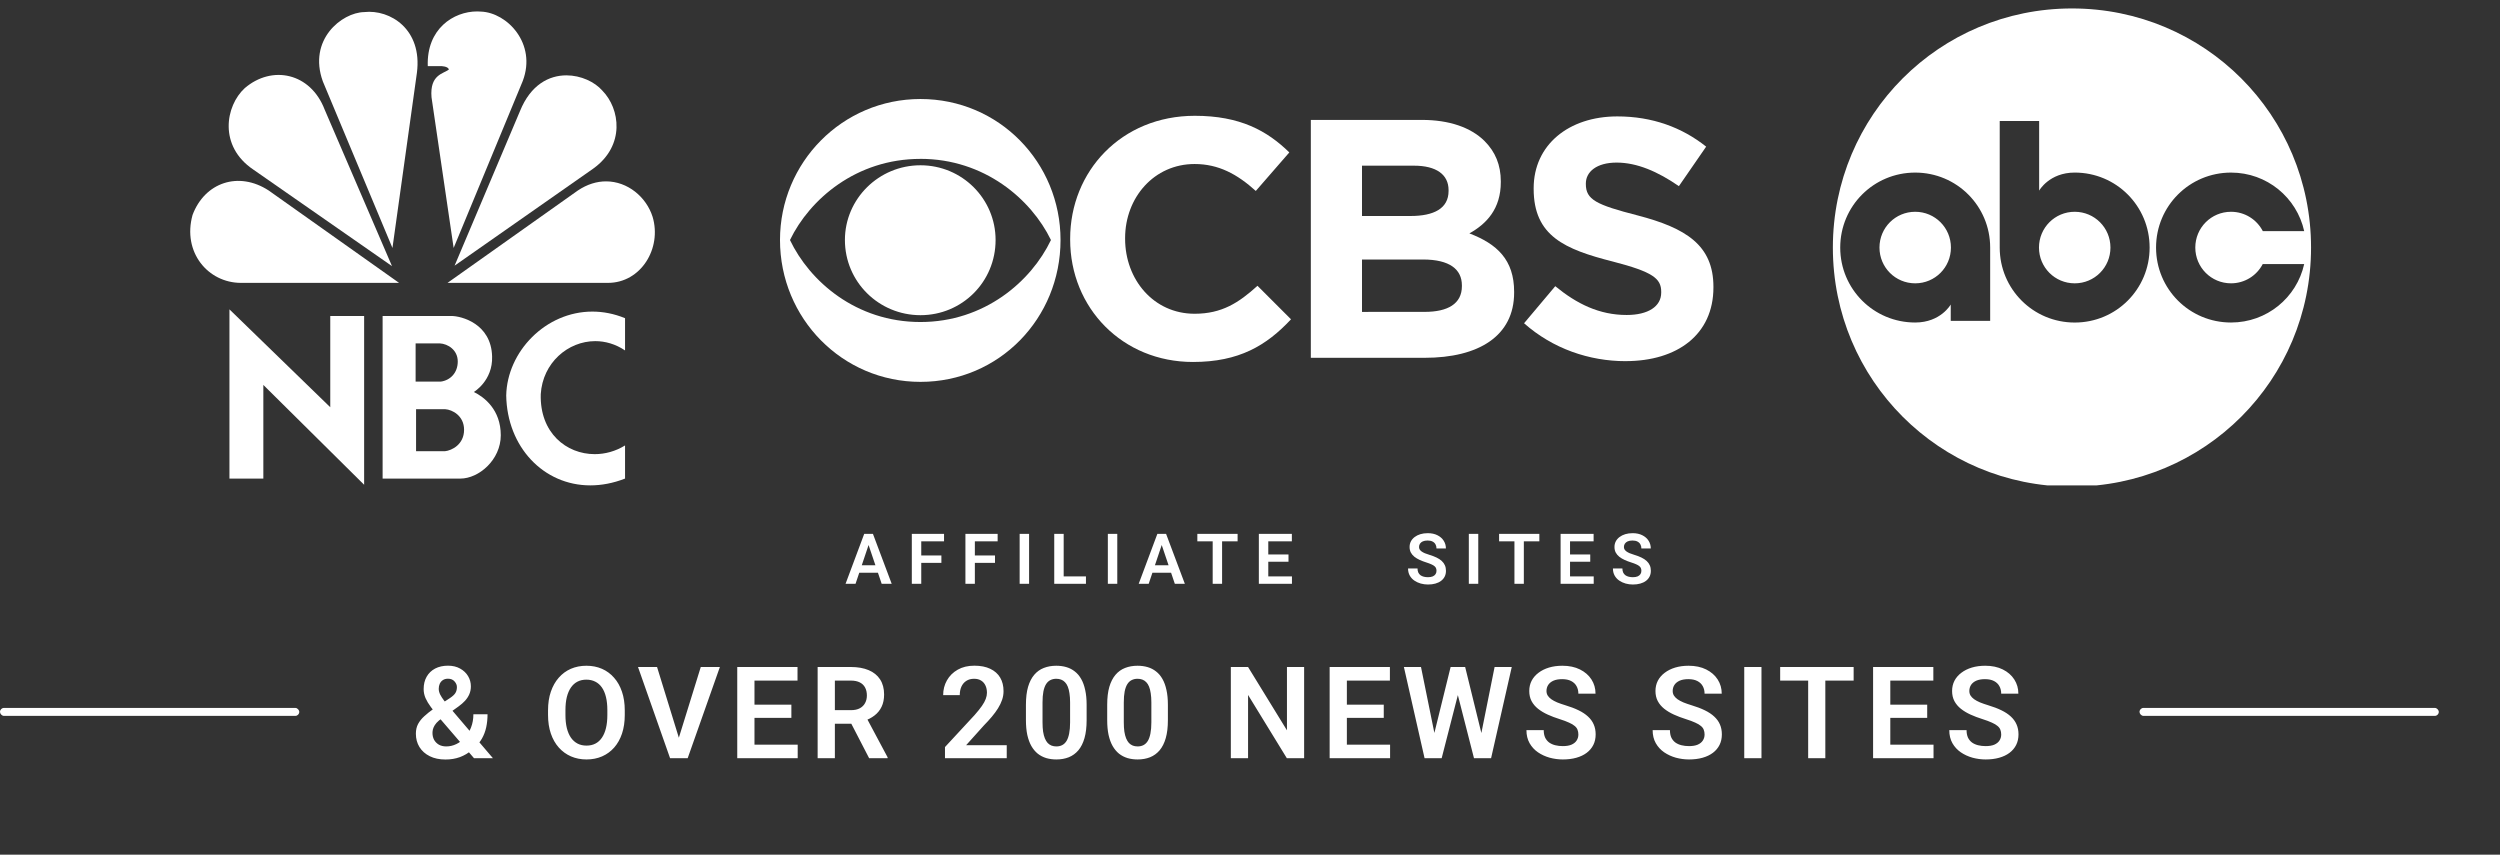
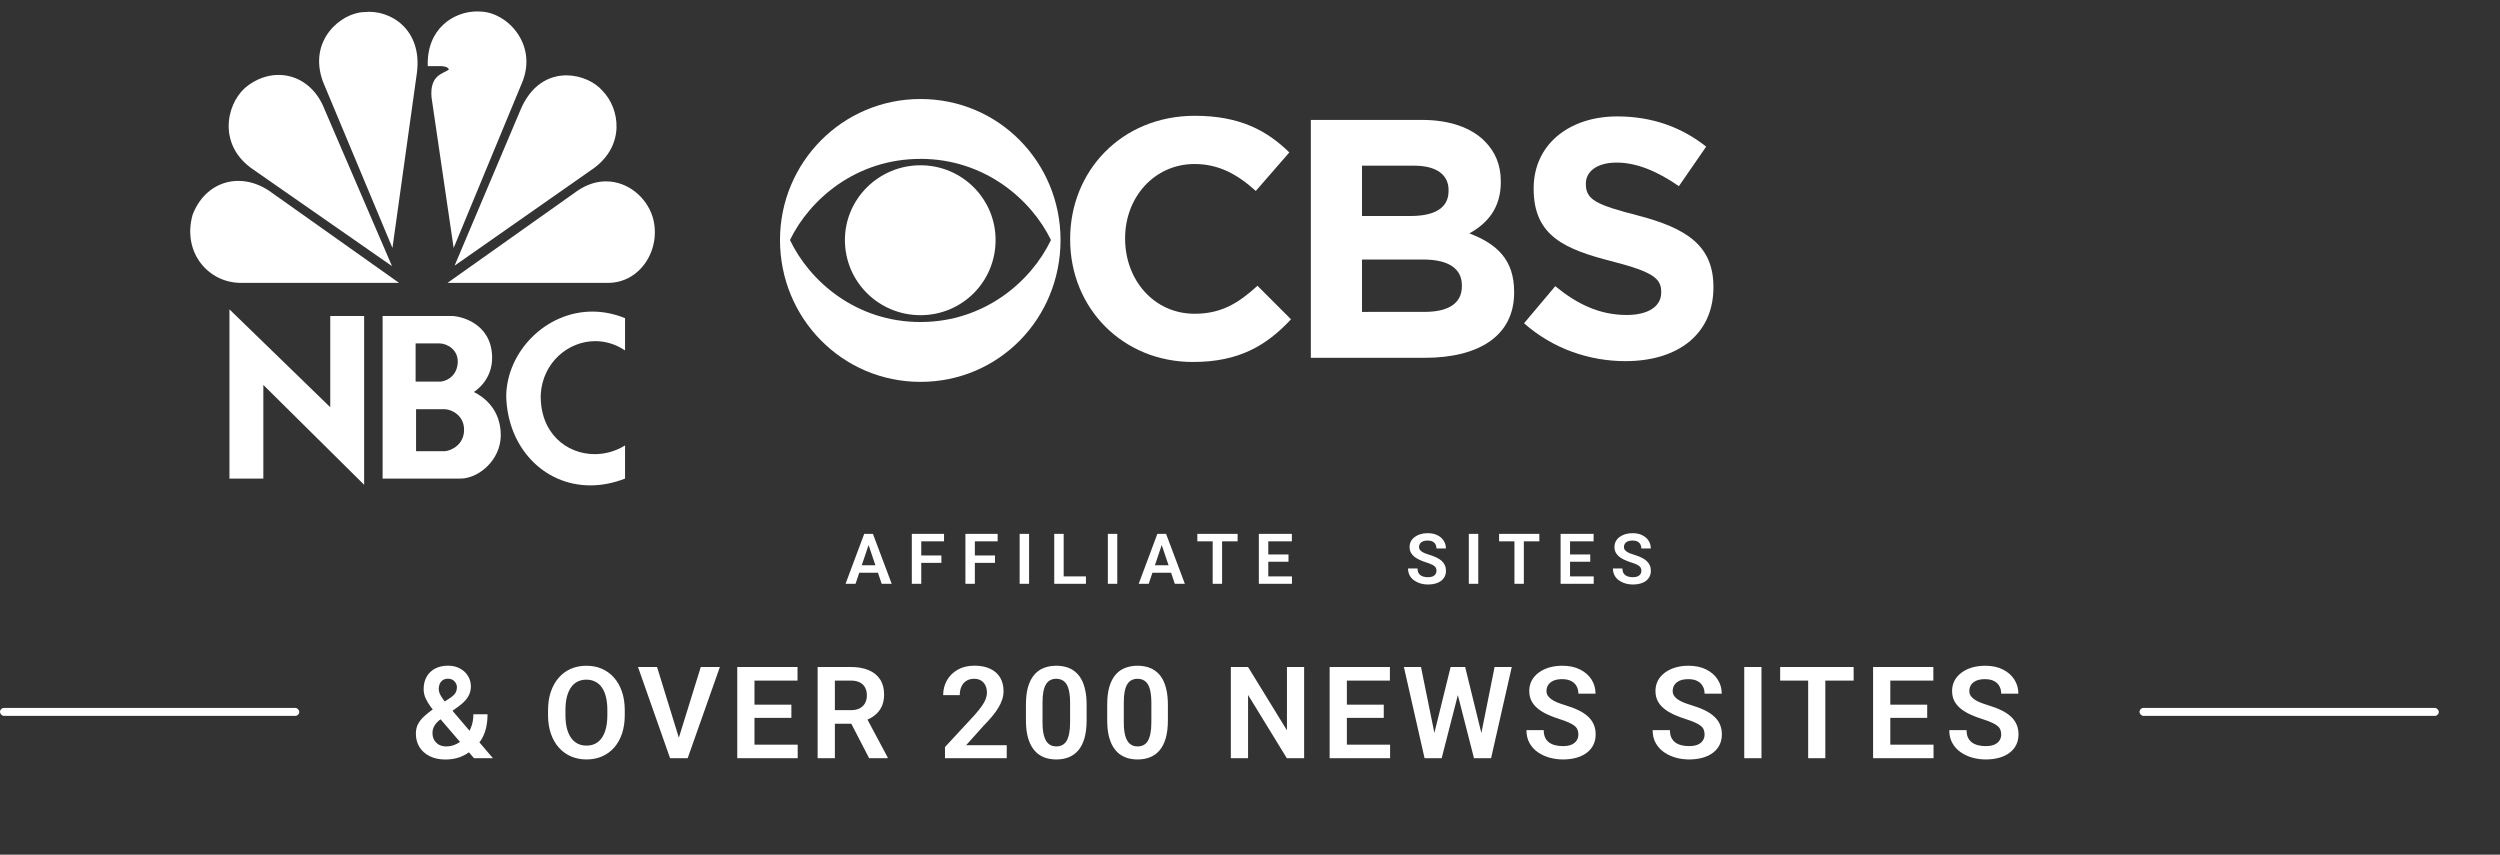
<svg xmlns="http://www.w3.org/2000/svg" width="351" height="120" viewBox="0 0 351 120" fill="none">
  <rect x="0" y="0" width="351" height="120" fill="#333333" stroke="none" />
  <g clip-path="url(#clip0_2411_4078)">
    <path d="M34.362 12.375C31.652 14.864 30.666 20.503 35.55 23.799L55.036 37.364L45.588 15.401C43.608 10.218 38.192 9.088 34.362 12.375Z" fill="white" />
    <path d="M51.135 1.696C47.968 1.761 43.212 5.588 45.328 11.432L55.1 34.816L58.534 10.221C59.328 4.11 54.77 1.289 51.135 1.696Z" fill="white" />
    <path d="M60.059 9.283H61.907C61.907 9.283 62.894 9.283 63.028 9.755C62.301 10.358 60.322 10.433 60.584 13.652L63.691 34.813L73.396 11.368C75.381 6.133 71.214 1.761 67.518 1.628C67.345 1.615 67.172 1.605 66.993 1.605C63.675 1.605 59.873 4.051 60.059 9.283Z" fill="white" />
    <path d="M73.005 15.599L63.825 37.298L83.306 23.662C87.796 20.43 87.072 15.264 84.558 12.71C83.505 11.508 81.57 10.579 79.52 10.579C77.099 10.579 74.507 11.882 73.005 15.599Z" fill="white" />
    <path d="M81.125 26.75L62.831 39.716H85.356C89.978 39.716 92.948 34.881 91.627 30.445C90.743 27.656 88.127 25.467 85.091 25.464C83.812 25.464 82.457 25.855 81.125 26.75Z" fill="white" />
    <path d="M33.837 39.716H56.03L37.731 26.75C33.504 23.994 28.75 25.607 27.034 30.18C25.579 35.415 29.211 39.716 33.837 39.716Z" fill="white" />
    <path d="M58.415 57.456H62.532C63.478 57.516 65.156 58.355 65.156 60.34C65.156 62.417 63.415 63.255 62.471 63.35H58.415V57.456ZM58.352 48.21H61.741C62.899 48.273 64.269 49.142 64.269 50.754C64.269 52.336 63.233 53.39 61.893 53.578H58.352V48.21ZM53.719 44.362V67.193H64.637C67.228 67.193 70.309 64.558 70.309 61.114C70.309 57.517 67.992 55.75 66.526 55.036C66.526 55.036 69.21 53.454 69.091 50.041C68.969 45.449 64.789 44.362 63.356 44.362H53.719Z" fill="white" />
    <path d="M36.973 67.194V54.044L51.124 68.062V44.362H46.369V57.176L32.214 43.434V67.194H36.973Z" fill="white" />
    <path d="M71.073 55.529C71.193 62.749 76.305 68.147 82.878 68.147C84.436 68.147 86.078 67.848 87.756 67.192V62.54C86.426 63.364 84.947 63.762 83.497 63.762C79.519 63.762 75.766 60.776 75.922 55.344C76.19 50.938 79.745 47.895 83.576 47.895C84.979 47.895 86.422 48.305 87.756 49.201V44.674C86.201 44.034 84.655 43.748 83.166 43.748C76.61 43.748 71.199 49.359 71.073 55.529Z" fill="white" />
  </g>
  <path d="M129.235 13.901C118.248 13.901 109.512 22.826 109.512 33.697C109.512 44.687 118.248 53.614 129.235 53.614C140.279 53.614 148.899 44.689 148.899 33.7C148.9 22.829 140.279 13.901 129.235 13.901ZM129.235 22.304C138.206 22.304 144.777 27.972 147.554 33.7C144.777 39.517 138.206 45.211 129.235 45.211C120.206 45.211 113.687 39.515 110.912 33.7C113.687 27.974 120.208 22.307 129.235 22.307V22.304V22.304ZM129.235 23.205C123.391 23.205 118.626 27.911 118.626 33.697C118.626 39.571 123.391 44.252 129.235 44.252C135.079 44.252 139.781 39.57 139.781 33.7C139.781 27.914 135.079 23.205 129.235 23.205Z" fill="white" />
  <path d="M167.755 16.258C157.439 16.258 150.25 24.048 150.25 33.524V33.638C150.25 43.231 157.586 50.821 167.493 50.821C173.951 50.821 177.809 48.523 181.257 44.83L176.552 40.125C173.921 42.506 171.551 44.051 167.723 44.051C161.967 44.051 157.965 39.249 157.965 33.524V33.437C157.965 27.71 162.055 23.028 167.723 23.028C171.084 23.028 173.714 24.453 176.315 26.809L181.02 21.4C177.894 18.348 174.096 16.258 167.755 16.258Z" fill="white" />
  <path d="M184.04 16.836V50.236H200.022C207.588 50.236 212.584 47.187 212.584 41.085V40.967C212.584 36.49 210.191 34.25 206.301 32.769C208.699 31.433 210.714 29.34 210.714 25.561V25.475C210.714 23.175 209.953 21.315 208.405 19.775C206.479 17.886 203.469 16.836 199.639 16.836H184.04ZM191.225 23.261H198.531C201.658 23.261 203.379 24.511 203.379 26.691V26.809C203.379 29.28 201.306 30.326 198.033 30.326L191.225 30.329V23.261V23.261ZM191.225 36.435H199.789C203.555 36.435 205.25 37.831 205.25 40.069V40.184C205.25 42.655 203.265 43.788 200.022 43.788L191.225 43.791V36.435V36.435Z" fill="white" />
  <path d="M227.069 16.344C220.233 16.344 215.326 20.354 215.326 26.427V26.517C215.326 33.148 219.706 35.01 226.456 36.725C232.067 38.177 233.234 39.106 233.234 40.967V41.084C233.234 43.031 231.391 44.224 228.382 44.224C224.525 44.224 221.37 42.651 218.359 40.18L213.978 45.385C218.01 48.961 223.151 50.707 228.236 50.707V50.703C235.483 50.703 240.565 46.98 240.565 40.357V40.27C240.565 34.428 236.71 32.01 229.901 30.239C224.117 28.754 222.653 28.029 222.653 25.849V25.762C222.653 24.134 224.144 22.827 226.979 22.827C229.814 22.827 232.736 24.075 235.717 26.136L239.545 20.589C236.154 17.885 231.978 16.344 227.069 16.344Z" fill="white" />
  <g clip-path="url(#clip1_2411_4078)">
    <path d="M290.909 1.187C309.526 1.187 324.471 16.169 324.471 34.756C324.471 53.343 309.526 68.324 290.909 68.324C272.292 68.324 257.334 53.343 257.334 34.756C257.334 16.169 272.291 1.187 290.909 1.187ZM280.76 34.757C280.76 40.583 285.45 45.285 291.29 45.285C297.13 45.285 301.807 40.582 301.807 34.757C301.807 28.931 297.13 24.229 291.29 24.229C287.727 24.229 286.315 26.732 286.297 26.764V16.984H280.76V34.757ZM268.895 24.231C263.055 24.231 258.368 28.931 258.368 34.757C258.369 40.583 263.055 45.281 268.895 45.281C272.481 45.281 273.883 42.753 273.883 42.753V45.053H279.42V34.757C279.42 28.931 274.735 24.232 268.895 24.231ZM313.236 24.231C307.396 24.232 302.71 28.931 302.71 34.757C302.71 40.583 307.396 45.281 313.236 45.281C318.277 45.281 322.459 41.78 323.509 37.075H317.687C316.852 38.68 315.179 39.778 313.236 39.778C310.451 39.778 308.22 37.536 308.22 34.757C308.22 31.977 310.451 29.735 313.236 29.734C315.185 29.734 316.866 30.837 317.698 32.449H323.509C322.463 27.739 318.281 24.231 313.236 24.231ZM291.29 29.734C294.074 29.735 296.307 31.978 296.307 34.758C296.307 37.537 294.074 39.78 291.29 39.78C288.506 39.78 286.273 37.538 286.273 34.758C286.273 31.978 288.506 29.734 291.29 29.734ZM268.895 29.734C271.679 29.734 273.911 31.977 273.911 34.757C273.911 37.537 271.679 39.779 268.895 39.779C266.11 39.779 263.878 37.537 263.878 34.757C263.878 31.977 266.11 29.734 268.895 29.734Z" fill="white" />
  </g>
  <path d="M122.116 76.019L120.117 81.969H118.715L121.336 74.954H122.232L122.116 76.019ZM123.788 81.969L121.779 76.019L121.659 74.954H122.56L125.195 81.969H123.788ZM123.697 79.363V80.408H119.934V79.363H123.697ZM129.344 74.954V81.969H128.019V74.954H129.344ZM132.172 77.984V79.03H128.997V77.984H132.172ZM132.543 74.954V75.999H128.997V74.954H132.543ZM136.87 74.954V81.969H135.545V74.954H136.87ZM139.698 77.984V79.03H136.523V77.984H139.698ZM140.069 74.954V75.999H136.523V74.954H140.069ZM144.483 74.954V81.969H143.158V74.954H144.483ZM152.467 80.928V81.969H148.94V80.928H152.467ZM149.34 74.954V81.969H148.015V74.954H149.34ZM156.866 74.954V81.969H155.541V74.954H156.866ZM163.275 76.019L161.275 81.969H159.873L162.494 74.954H163.39L163.275 76.019ZM164.946 81.969L162.937 76.019L162.817 74.954H163.718L166.353 81.969H164.946ZM164.855 79.363V80.408H161.092V79.363H164.855ZM171.581 74.954V81.969H170.261V74.954H171.581ZM173.759 74.954V75.999H168.107V74.954H173.759ZM181.391 80.928V81.969H177.662V80.928H181.391ZM178.067 74.954V81.969H176.742V74.954H178.067ZM180.905 77.85V78.866H177.662V77.85H180.905ZM181.377 74.954V75.999H177.662V74.954H181.377Z" fill="white" />
  <path d="M201.684 80.148C201.684 80.013 201.664 79.893 201.622 79.787C201.583 79.677 201.511 79.579 201.405 79.493C201.302 79.403 201.156 79.316 200.966 79.233C200.78 79.146 200.539 79.056 200.244 78.963C199.916 78.86 199.611 78.744 199.328 78.616C199.046 78.487 198.797 78.338 198.581 78.168C198.369 77.997 198.204 77.801 198.085 77.58C197.966 77.355 197.907 77.095 197.907 76.799C197.907 76.51 197.968 76.247 198.09 76.009C198.215 75.771 198.392 75.567 198.62 75.397C198.848 75.224 199.116 75.09 199.425 74.997C199.736 74.904 200.08 74.858 200.456 74.858C200.976 74.858 201.426 74.952 201.805 75.142C202.187 75.331 202.483 75.588 202.691 75.913C202.9 76.237 203.005 76.602 203.005 77.006H201.684C201.684 76.788 201.638 76.595 201.545 76.428C201.455 76.261 201.317 76.129 201.13 76.033C200.947 75.937 200.716 75.889 200.436 75.889C200.167 75.889 199.942 75.929 199.762 76.009C199.585 76.089 199.452 76.199 199.362 76.337C199.275 76.475 199.232 76.629 199.232 76.799C199.232 76.928 199.262 77.043 199.323 77.146C199.384 77.246 199.476 77.341 199.598 77.43C199.72 77.517 199.871 77.599 200.051 77.676C200.234 77.75 200.446 77.824 200.687 77.898C201.072 78.013 201.41 78.142 201.699 78.283C201.991 78.425 202.234 78.585 202.426 78.765C202.622 78.945 202.769 79.147 202.865 79.372C202.964 79.597 203.014 79.852 203.014 80.138C203.014 80.44 202.955 80.71 202.836 80.948C202.717 81.186 202.547 81.388 202.325 81.555C202.104 81.722 201.837 81.849 201.525 81.936C201.217 82.022 200.872 82.066 200.489 82.066C200.149 82.066 199.812 82.021 199.478 81.931C199.147 81.838 198.846 81.699 198.577 81.516C198.307 81.33 198.092 81.096 197.931 80.813C197.77 80.527 197.69 80.193 197.69 79.811H199.02C199.02 80.032 199.055 80.222 199.126 80.379C199.2 80.533 199.303 80.66 199.434 80.76C199.569 80.856 199.727 80.927 199.906 80.972C200.086 81.017 200.281 81.039 200.489 81.039C200.759 81.039 200.981 81.002 201.154 80.928C201.331 80.851 201.463 80.745 201.549 80.611C201.639 80.476 201.684 80.321 201.684 80.148ZM207.548 74.954V81.969H206.223V74.954H207.548ZM213.947 74.954V81.969H212.627V74.954H213.947ZM216.125 74.954V75.999H210.473V74.954H216.125ZM223.757 80.928V81.969H220.028V80.928H223.757ZM220.433 74.954V81.969H219.108V74.954H220.433ZM223.27 77.85V78.866H220.028V77.85H223.27ZM223.743 74.954V75.999H220.028V74.954H223.743ZM230.45 80.148C230.45 80.013 230.429 79.893 230.387 79.787C230.349 79.677 230.276 79.579 230.17 79.493C230.068 79.403 229.921 79.316 229.732 79.233C229.546 79.146 229.305 79.056 229.009 78.963C228.681 78.86 228.376 78.744 228.094 78.616C227.811 78.487 227.562 78.338 227.347 78.168C227.135 77.997 226.969 77.801 226.851 77.58C226.732 77.355 226.672 77.095 226.672 76.799C226.672 76.51 226.733 76.247 226.855 76.009C226.981 75.771 227.157 75.567 227.385 75.397C227.613 75.224 227.882 75.09 228.19 74.997C228.502 74.904 228.845 74.858 229.221 74.858C229.742 74.858 230.191 74.952 230.57 75.142C230.952 75.331 231.248 75.588 231.457 75.913C231.666 76.237 231.77 76.602 231.77 77.006H230.45C230.45 76.788 230.403 76.595 230.31 76.428C230.22 76.261 230.082 76.129 229.896 76.033C229.713 75.937 229.481 75.889 229.202 75.889C228.932 75.889 228.707 75.929 228.527 76.009C228.351 76.089 228.217 76.199 228.127 76.337C228.041 76.475 227.997 76.629 227.997 76.799C227.997 76.928 228.028 77.043 228.089 77.146C228.15 77.246 228.241 77.341 228.363 77.43C228.486 77.517 228.637 77.599 228.816 77.676C228.999 77.75 229.211 77.824 229.452 77.898C229.838 78.013 230.175 78.142 230.464 78.283C230.757 78.425 230.999 78.585 231.192 78.765C231.388 78.945 231.534 79.147 231.63 79.372C231.73 79.597 231.78 79.852 231.78 80.138C231.78 80.44 231.72 80.71 231.601 80.948C231.483 81.186 231.312 81.388 231.091 81.555C230.869 81.722 230.602 81.849 230.291 81.936C229.982 82.022 229.637 82.066 229.255 82.066C228.914 82.066 228.577 82.021 228.243 81.931C227.912 81.838 227.612 81.699 227.342 81.516C227.072 81.33 226.857 81.096 226.696 80.813C226.536 80.527 226.455 80.193 226.455 79.811H227.785C227.785 80.032 227.821 80.222 227.891 80.379C227.965 80.533 228.068 80.66 228.2 80.76C228.335 80.856 228.492 80.927 228.672 80.972C228.852 81.017 229.046 81.039 229.255 81.039C229.525 81.039 229.746 81.002 229.92 80.928C230.096 80.851 230.228 80.745 230.315 80.611C230.405 80.476 230.45 80.321 230.45 80.148Z" fill="white" />
  <rect y="99.391" width="42.017" height="1.12" rx="0.56" fill="white" />
  <path d="M60.843 99.539L63.173 98.008C63.543 97.762 63.798 97.525 63.938 97.296C64.079 97.067 64.15 96.792 64.15 96.469C64.15 96.182 64.038 95.915 63.815 95.669C63.599 95.417 63.291 95.291 62.892 95.291C62.611 95.291 62.373 95.356 62.18 95.484C61.986 95.613 61.84 95.786 61.74 96.003C61.646 96.214 61.599 96.449 61.599 96.707C61.599 96.971 61.667 97.24 61.801 97.516C61.942 97.791 62.13 98.082 62.364 98.387C62.605 98.686 62.871 99.011 63.165 99.363L69.206 106.451H66.55L61.608 100.7C61.192 100.184 60.822 99.709 60.5 99.275C60.177 98.841 59.925 98.422 59.744 98.017C59.568 97.607 59.48 97.185 59.48 96.751C59.48 96.082 59.62 95.502 59.902 95.01C60.183 94.517 60.579 94.136 61.089 93.866C61.605 93.597 62.209 93.462 62.901 93.462C63.557 93.462 64.123 93.597 64.598 93.866C65.079 94.13 65.451 94.482 65.715 94.922C65.979 95.361 66.111 95.842 66.111 96.364C66.111 96.763 66.037 97.132 65.891 97.472C65.744 97.806 65.542 98.114 65.284 98.395C65.026 98.671 64.727 98.932 64.387 99.178L61.643 101.148C61.379 101.371 61.18 101.591 61.045 101.808C60.916 102.019 60.828 102.215 60.781 102.397C60.74 102.579 60.72 102.749 60.72 102.907C60.72 103.265 60.796 103.587 60.948 103.874C61.107 104.156 61.33 104.382 61.617 104.552C61.91 104.716 62.256 104.798 62.654 104.798C63.141 104.798 63.61 104.689 64.062 104.472C64.513 104.255 64.918 103.948 65.275 103.549C65.639 103.15 65.926 102.675 66.137 102.124C66.354 101.567 66.463 100.955 66.463 100.286H68.45C68.45 100.925 68.388 101.532 68.265 102.107C68.142 102.675 67.943 103.203 67.667 103.69C67.392 104.176 67.031 104.61 66.586 104.991C66.545 105.026 66.495 105.073 66.436 105.132C66.383 105.191 66.337 105.238 66.295 105.273C65.762 105.73 65.184 106.073 64.563 106.302C63.947 106.524 63.276 106.636 62.549 106.636C61.693 106.636 60.954 106.48 60.333 106.17C59.711 105.859 59.231 105.431 58.891 104.886C58.556 104.34 58.389 103.716 58.389 103.013C58.389 102.491 58.492 102.036 58.697 101.649C58.908 101.257 59.198 100.893 59.568 100.559C59.937 100.219 60.362 99.879 60.843 99.539ZM87.717 99.723V100.383C87.717 101.35 87.588 102.221 87.33 102.995C87.072 103.763 86.706 104.417 86.231 104.956C85.756 105.496 85.19 105.909 84.534 106.196C83.877 106.483 83.147 106.627 82.344 106.627C81.552 106.627 80.825 106.483 80.163 106.196C79.506 105.909 78.937 105.496 78.457 104.956C77.976 104.417 77.603 103.763 77.34 102.995C77.076 102.221 76.944 101.35 76.944 100.383V99.723C76.944 98.75 77.076 97.879 77.34 97.111C77.603 96.343 77.973 95.69 78.448 95.15C78.923 94.605 79.488 94.189 80.145 93.901C80.808 93.614 81.535 93.471 82.326 93.471C83.129 93.471 83.859 93.614 84.516 93.901C85.173 94.189 85.738 94.605 86.213 95.15C86.694 95.69 87.063 96.343 87.321 97.111C87.585 97.879 87.717 98.75 87.717 99.723ZM85.272 100.383V99.706C85.272 99.008 85.208 98.395 85.079 97.868C84.95 97.334 84.759 96.886 84.507 96.522C84.255 96.159 83.944 95.886 83.575 95.704C83.206 95.517 82.789 95.423 82.326 95.423C81.857 95.423 81.441 95.517 81.077 95.704C80.72 95.886 80.415 96.159 80.163 96.522C79.91 96.886 79.717 97.334 79.582 97.868C79.453 98.395 79.389 99.008 79.389 99.706V100.383C79.389 101.075 79.453 101.687 79.582 102.221C79.717 102.755 79.91 103.206 80.163 103.575C80.421 103.939 80.731 104.214 81.095 104.402C81.458 104.59 81.875 104.683 82.344 104.683C82.813 104.683 83.229 104.59 83.593 104.402C83.956 104.214 84.261 103.939 84.507 103.575C84.759 103.206 84.95 102.755 85.079 102.221C85.208 101.687 85.272 101.075 85.272 100.383ZM95.196 103.945L98.388 93.646H101.071L96.55 106.451H94.765L95.196 103.945ZM92.25 93.646L95.425 103.945L95.882 106.451H94.079L89.576 93.646H92.25ZM111.997 104.552V106.451H105.19V104.552H111.997ZM105.929 93.646V106.451H103.51V93.646H105.929ZM111.109 98.932V100.788H105.19V98.932H111.109ZM111.971 93.646V95.555H105.19V93.646H111.971ZM114.797 93.646H119.449C120.423 93.646 121.258 93.793 121.956 94.086C122.654 94.379 123.19 94.813 123.565 95.388C123.94 95.962 124.128 96.669 124.128 97.507C124.128 98.17 124.011 98.744 123.776 99.231C123.542 99.718 123.211 100.125 122.783 100.453C122.36 100.782 121.862 101.04 121.287 101.227L120.531 101.614H116.424L116.407 99.706H119.476C119.974 99.706 120.387 99.618 120.716 99.442C121.044 99.266 121.29 99.023 121.455 98.712C121.625 98.401 121.71 98.047 121.71 97.648C121.71 97.22 121.628 96.85 121.463 96.54C121.299 96.223 121.05 95.98 120.716 95.81C120.382 95.64 119.959 95.555 119.449 95.555H117.216V106.451H114.797V93.646ZM122.026 106.451L119.062 100.717L121.622 100.708L124.621 106.328V106.451H122.026ZM141.346 104.622V106.451H132.675V104.886L136.834 100.392C137.268 99.899 137.611 99.471 137.863 99.108C138.115 98.744 138.294 98.416 138.4 98.123C138.511 97.824 138.567 97.539 138.567 97.27C138.567 96.877 138.497 96.534 138.356 96.241C138.215 95.942 138.01 95.71 137.74 95.546C137.476 95.382 137.151 95.3 136.764 95.3C136.336 95.3 135.97 95.399 135.665 95.599C135.366 95.792 135.137 96.062 134.979 96.408C134.826 96.754 134.75 97.15 134.75 97.595H132.42C132.42 96.839 132.595 96.15 132.947 95.528C133.299 94.901 133.803 94.4 134.46 94.025C135.117 93.649 135.896 93.462 136.799 93.462C137.679 93.462 138.423 93.608 139.033 93.901C139.643 94.189 140.106 94.599 140.423 95.133C140.739 95.666 140.897 96.302 140.897 97.041C140.897 97.451 140.83 97.856 140.695 98.255C140.56 98.653 140.37 99.049 140.124 99.442C139.883 99.829 139.596 100.222 139.262 100.62C138.927 101.019 138.555 101.427 138.145 101.843L135.647 104.622H141.346ZM152.562 98.95V101.104C152.562 102.089 152.463 102.93 152.263 103.628C152.064 104.326 151.777 104.897 151.402 105.343C151.026 105.783 150.578 106.108 150.056 106.319C149.534 106.524 148.954 106.627 148.315 106.627C147.805 106.627 147.33 106.563 146.89 106.434C146.45 106.299 146.055 106.094 145.703 105.818C145.357 105.537 145.058 105.179 144.806 104.745C144.56 104.311 144.369 103.792 144.234 103.188C144.105 102.585 144.041 101.89 144.041 101.104V98.95C144.041 97.965 144.14 97.126 144.34 96.434C144.545 95.742 144.835 95.177 145.21 94.737C145.586 94.297 146.034 93.978 146.556 93.778C147.078 93.573 147.658 93.471 148.297 93.471C148.813 93.471 149.288 93.535 149.722 93.664C150.162 93.793 150.554 93.995 150.9 94.271C151.252 94.54 151.551 94.892 151.797 95.326C152.044 95.754 152.231 96.27 152.36 96.874C152.495 97.472 152.562 98.164 152.562 98.95ZM150.241 101.421V98.624C150.241 98.132 150.211 97.704 150.153 97.34C150.1 96.971 150.021 96.657 149.915 96.399C149.81 96.141 149.678 95.933 149.52 95.775C149.361 95.611 149.18 95.49 148.974 95.414C148.769 95.338 148.543 95.3 148.297 95.3C147.992 95.3 147.72 95.361 147.479 95.484C147.239 95.602 147.037 95.789 146.872 96.047C146.708 96.305 146.582 96.648 146.494 97.076C146.412 97.498 146.371 98.014 146.371 98.624V101.421C146.371 101.913 146.398 102.344 146.45 102.714C146.509 103.083 146.591 103.399 146.697 103.663C146.808 103.927 146.94 104.144 147.092 104.314C147.251 104.478 147.432 104.601 147.638 104.683C147.843 104.76 148.068 104.798 148.315 104.798C148.625 104.798 148.898 104.736 149.133 104.613C149.373 104.49 149.575 104.297 149.739 104.033C149.904 103.763 150.027 103.414 150.109 102.986C150.197 102.552 150.241 102.03 150.241 101.421ZM163.972 98.95V101.104C163.972 102.089 163.873 102.93 163.673 103.628C163.474 104.326 163.187 104.897 162.812 105.343C162.436 105.783 161.988 106.108 161.466 106.319C160.944 106.524 160.364 106.627 159.725 106.627C159.215 106.627 158.74 106.563 158.3 106.434C157.86 106.299 157.465 106.094 157.113 105.818C156.767 105.537 156.468 105.179 156.216 104.745C155.969 104.311 155.779 103.792 155.644 103.188C155.515 102.585 155.451 101.89 155.451 101.104V98.95C155.451 97.965 155.55 97.126 155.75 96.434C155.955 95.742 156.245 95.177 156.62 94.737C156.996 94.297 157.444 93.978 157.966 93.778C158.488 93.573 159.068 93.471 159.707 93.471C160.223 93.471 160.698 93.535 161.132 93.664C161.572 93.793 161.964 93.995 162.31 94.271C162.662 94.54 162.961 94.892 163.207 95.326C163.454 95.754 163.641 96.27 163.77 96.874C163.905 97.472 163.972 98.164 163.972 98.95ZM161.651 101.421V98.624C161.651 98.132 161.621 97.704 161.563 97.34C161.51 96.971 161.431 96.657 161.325 96.399C161.22 96.141 161.088 95.933 160.93 95.775C160.771 95.611 160.59 95.49 160.384 95.414C160.179 95.338 159.953 95.3 159.707 95.3C159.402 95.3 159.13 95.361 158.889 95.484C158.649 95.602 158.447 95.789 158.282 96.047C158.118 96.305 157.992 96.648 157.904 97.076C157.822 97.498 157.781 98.014 157.781 98.624V101.421C157.781 101.913 157.808 102.344 157.86 102.714C157.919 103.083 158.001 103.399 158.107 103.663C158.218 103.927 158.35 104.144 158.502 104.314C158.661 104.478 158.842 104.601 159.048 104.683C159.253 104.76 159.478 104.798 159.725 104.798C160.035 104.798 160.308 104.736 160.543 104.613C160.783 104.49 160.985 104.297 161.149 104.033C161.314 103.763 161.437 103.414 161.519 102.986C161.607 102.552 161.651 102.03 161.651 101.421ZM183.099 93.646V106.451H180.671L175.228 97.569V106.451H172.809V93.646H175.228L180.689 102.538V93.646H183.099ZM195.168 104.552V106.451H188.361V104.552H195.168ZM189.1 93.646V106.451H186.682V93.646H189.1ZM194.28 98.932V100.788H188.361V98.932H194.28ZM195.142 93.646V95.555H188.361V93.646H195.142ZM201.117 103.998L203.667 93.646H205.048L205.136 95.827L202.41 106.451H200.95L201.117 103.998ZM199.508 93.646L201.601 103.962V106.451H200.009L197.107 93.646H199.508ZM207.783 103.918L209.841 93.646H212.251L209.349 106.451H207.757L207.783 103.918ZM205.708 93.646L208.258 104.033L208.408 106.451H206.948L204.23 95.819L204.336 93.646H205.708ZM221.603 103.127C221.603 102.881 221.565 102.661 221.488 102.467C221.418 102.268 221.286 102.089 221.093 101.931C220.905 101.767 220.638 101.608 220.292 101.456C219.952 101.298 219.513 101.133 218.973 100.963C218.375 100.776 217.818 100.565 217.302 100.33C216.786 100.096 216.332 99.823 215.939 99.512C215.552 99.202 215.25 98.844 215.033 98.439C214.816 98.029 214.708 97.554 214.708 97.015C214.708 96.487 214.819 96.006 215.042 95.572C215.271 95.138 215.593 94.766 216.01 94.456C216.426 94.139 216.915 93.896 217.478 93.726C218.047 93.555 218.674 93.471 219.36 93.471C220.31 93.471 221.131 93.644 221.823 93.989C222.52 94.335 223.06 94.804 223.441 95.397C223.822 95.989 224.012 96.654 224.012 97.393H221.603C221.603 96.994 221.518 96.642 221.348 96.338C221.184 96.033 220.931 95.792 220.591 95.616C220.257 95.441 219.835 95.353 219.325 95.353C218.833 95.353 218.422 95.426 218.094 95.572C217.771 95.719 217.528 95.918 217.364 96.17C217.206 96.422 217.126 96.704 217.126 97.015C217.126 97.249 217.182 97.46 217.294 97.648C217.405 97.83 217.572 98.003 217.795 98.167C218.018 98.325 218.293 98.475 218.621 98.615C218.956 98.75 219.343 98.885 219.782 99.02C220.486 99.231 221.102 99.465 221.629 99.723C222.163 99.981 222.605 100.275 222.957 100.603C223.315 100.931 223.582 101.301 223.757 101.711C223.939 102.121 224.03 102.587 224.03 103.109C224.03 103.66 223.922 104.153 223.705 104.587C223.488 105.021 223.177 105.39 222.772 105.695C222.368 106 221.881 106.231 221.313 106.39C220.75 106.548 220.119 106.627 219.422 106.627C218.8 106.627 218.185 106.545 217.575 106.381C216.971 106.211 216.423 105.959 215.93 105.624C215.438 105.284 215.045 104.856 214.752 104.34C214.459 103.819 214.312 103.209 214.312 102.511H216.739C216.739 102.916 216.804 103.262 216.933 103.549C217.068 103.83 217.255 104.062 217.496 104.244C217.742 104.42 218.029 104.549 218.358 104.631C218.686 104.713 219.041 104.754 219.422 104.754C219.914 104.754 220.319 104.686 220.635 104.552C220.958 104.411 221.198 104.217 221.357 103.971C221.521 103.725 221.603 103.443 221.603 103.127ZM239.322 103.127C239.322 102.881 239.284 102.661 239.208 102.467C239.137 102.268 239.005 102.089 238.812 101.931C238.624 101.767 238.358 101.608 238.012 101.456C237.672 101.298 237.232 101.133 236.692 100.963C236.094 100.776 235.537 100.565 235.021 100.33C234.506 100.096 234.051 99.823 233.658 99.512C233.271 99.202 232.969 98.844 232.753 98.439C232.536 98.029 232.427 97.554 232.427 97.015C232.427 96.487 232.539 96.006 232.761 95.572C232.99 95.138 233.312 94.766 233.729 94.456C234.145 94.139 234.635 93.896 235.197 93.726C235.766 93.555 236.393 93.471 237.079 93.471C238.029 93.471 238.85 93.644 239.542 93.989C240.24 94.335 240.779 94.804 241.16 95.397C241.541 95.989 241.732 96.654 241.732 97.393H239.322C239.322 96.994 239.237 96.642 239.067 96.338C238.903 96.033 238.651 95.792 238.311 95.616C237.976 95.441 237.554 95.353 237.044 95.353C236.552 95.353 236.141 95.426 235.813 95.572C235.491 95.719 235.247 95.918 235.083 96.17C234.925 96.422 234.846 96.704 234.846 97.015C234.846 97.249 234.901 97.46 235.013 97.648C235.124 97.83 235.291 98.003 235.514 98.167C235.737 98.325 236.012 98.475 236.341 98.615C236.675 98.75 237.062 98.885 237.502 99.02C238.205 99.231 238.821 99.465 239.348 99.723C239.882 99.981 240.325 100.275 240.676 100.603C241.034 100.931 241.301 101.301 241.477 101.711C241.658 102.121 241.749 102.587 241.749 103.109C241.749 103.66 241.641 104.153 241.424 104.587C241.207 105.021 240.896 105.39 240.492 105.695C240.087 106 239.6 106.231 239.032 106.39C238.469 106.548 237.839 106.627 237.141 106.627C236.519 106.627 235.904 106.545 235.294 106.381C234.69 106.211 234.142 105.959 233.65 105.624C233.157 105.284 232.764 104.856 232.471 104.34C232.178 103.819 232.031 103.209 232.031 102.511H234.459C234.459 102.916 234.523 103.262 234.652 103.549C234.787 103.83 234.975 104.062 235.215 104.244C235.461 104.42 235.748 104.549 236.077 104.631C236.405 104.713 236.76 104.754 237.141 104.754C237.633 104.754 238.038 104.686 238.355 104.552C238.677 104.411 238.917 104.217 239.076 103.971C239.24 103.725 239.322 103.443 239.322 103.127ZM247.311 93.646V106.451H244.892V93.646H247.311ZM256.276 93.646V106.451H253.866V93.646H256.276ZM260.251 93.646V95.555H249.935V93.646H260.251ZM271.468 104.552V106.451H264.661V104.552H271.468ZM265.399 93.646V106.451H262.981V93.646H265.399ZM270.579 98.932V100.788H264.661V98.932H270.579ZM271.441 93.646V95.555H264.661V93.646H271.441ZM280.969 103.127C280.969 102.881 280.931 102.661 280.855 102.467C280.785 102.268 280.653 102.089 280.459 101.931C280.272 101.767 280.005 101.608 279.659 101.456C279.319 101.298 278.879 101.133 278.34 100.963C277.742 100.776 277.185 100.565 276.669 100.33C276.153 100.096 275.698 99.823 275.306 99.512C274.919 99.202 274.617 98.844 274.4 98.439C274.183 98.029 274.074 97.554 274.074 97.015C274.074 96.487 274.186 96.006 274.409 95.572C274.637 95.138 274.96 94.766 275.376 94.456C275.792 94.139 276.282 93.896 276.845 93.726C277.413 93.555 278.041 93.471 278.727 93.471C279.676 93.471 280.497 93.644 281.189 93.989C281.887 94.335 282.426 94.804 282.807 95.397C283.188 95.989 283.379 96.654 283.379 97.393H280.969C280.969 96.994 280.884 96.642 280.714 96.338C280.55 96.033 280.298 95.792 279.958 95.616C279.624 95.441 279.202 95.353 278.691 95.353C278.199 95.353 277.789 95.426 277.46 95.572C277.138 95.719 276.894 95.918 276.73 96.17C276.572 96.422 276.493 96.704 276.493 97.015C276.493 97.249 276.549 97.46 276.66 97.648C276.771 97.83 276.938 98.003 277.161 98.167C277.384 98.325 277.66 98.475 277.988 98.615C278.322 98.75 278.709 98.885 279.149 99.02C279.852 99.231 280.468 99.465 280.996 99.723C281.529 99.981 281.972 100.275 282.324 100.603C282.681 100.931 282.948 101.301 283.124 101.711C283.306 102.121 283.397 102.587 283.397 103.109C283.397 103.66 283.288 104.153 283.071 104.587C282.854 105.021 282.543 105.39 282.139 105.695C281.734 106 281.248 106.231 280.679 106.39C280.116 106.548 279.486 106.627 278.788 106.627C278.167 106.627 277.551 106.545 276.941 106.381C276.337 106.211 275.789 105.959 275.297 105.624C274.804 105.284 274.411 104.856 274.118 104.34C273.825 103.819 273.679 103.209 273.679 102.511H276.106C276.106 102.916 276.17 103.262 276.299 103.549C276.434 103.83 276.622 104.062 276.862 104.244C277.108 104.42 277.396 104.549 277.724 104.631C278.052 104.713 278.407 104.754 278.788 104.754C279.281 104.754 279.685 104.686 280.002 104.552C280.324 104.411 280.565 104.217 280.723 103.971C280.887 103.725 280.969 103.443 280.969 103.127Z" fill="white" />
  <rect x="300.389" y="99.391" width="42.017" height="1.12" rx="0.56" fill="white" />
  <defs>
    <clipPath id="clip0_2411_4078">
      <rect width="67.808" height="67.808" fill="white" transform="translate(25.43 0.34)" />
    </clipPath>
    <clipPath id="clip1_2411_4078">
-       <rect width="67.808" height="67.808" fill="white" transform="translate(257.334 0.34)" />
-     </clipPath>
+       </clipPath>
  </defs>
</svg>